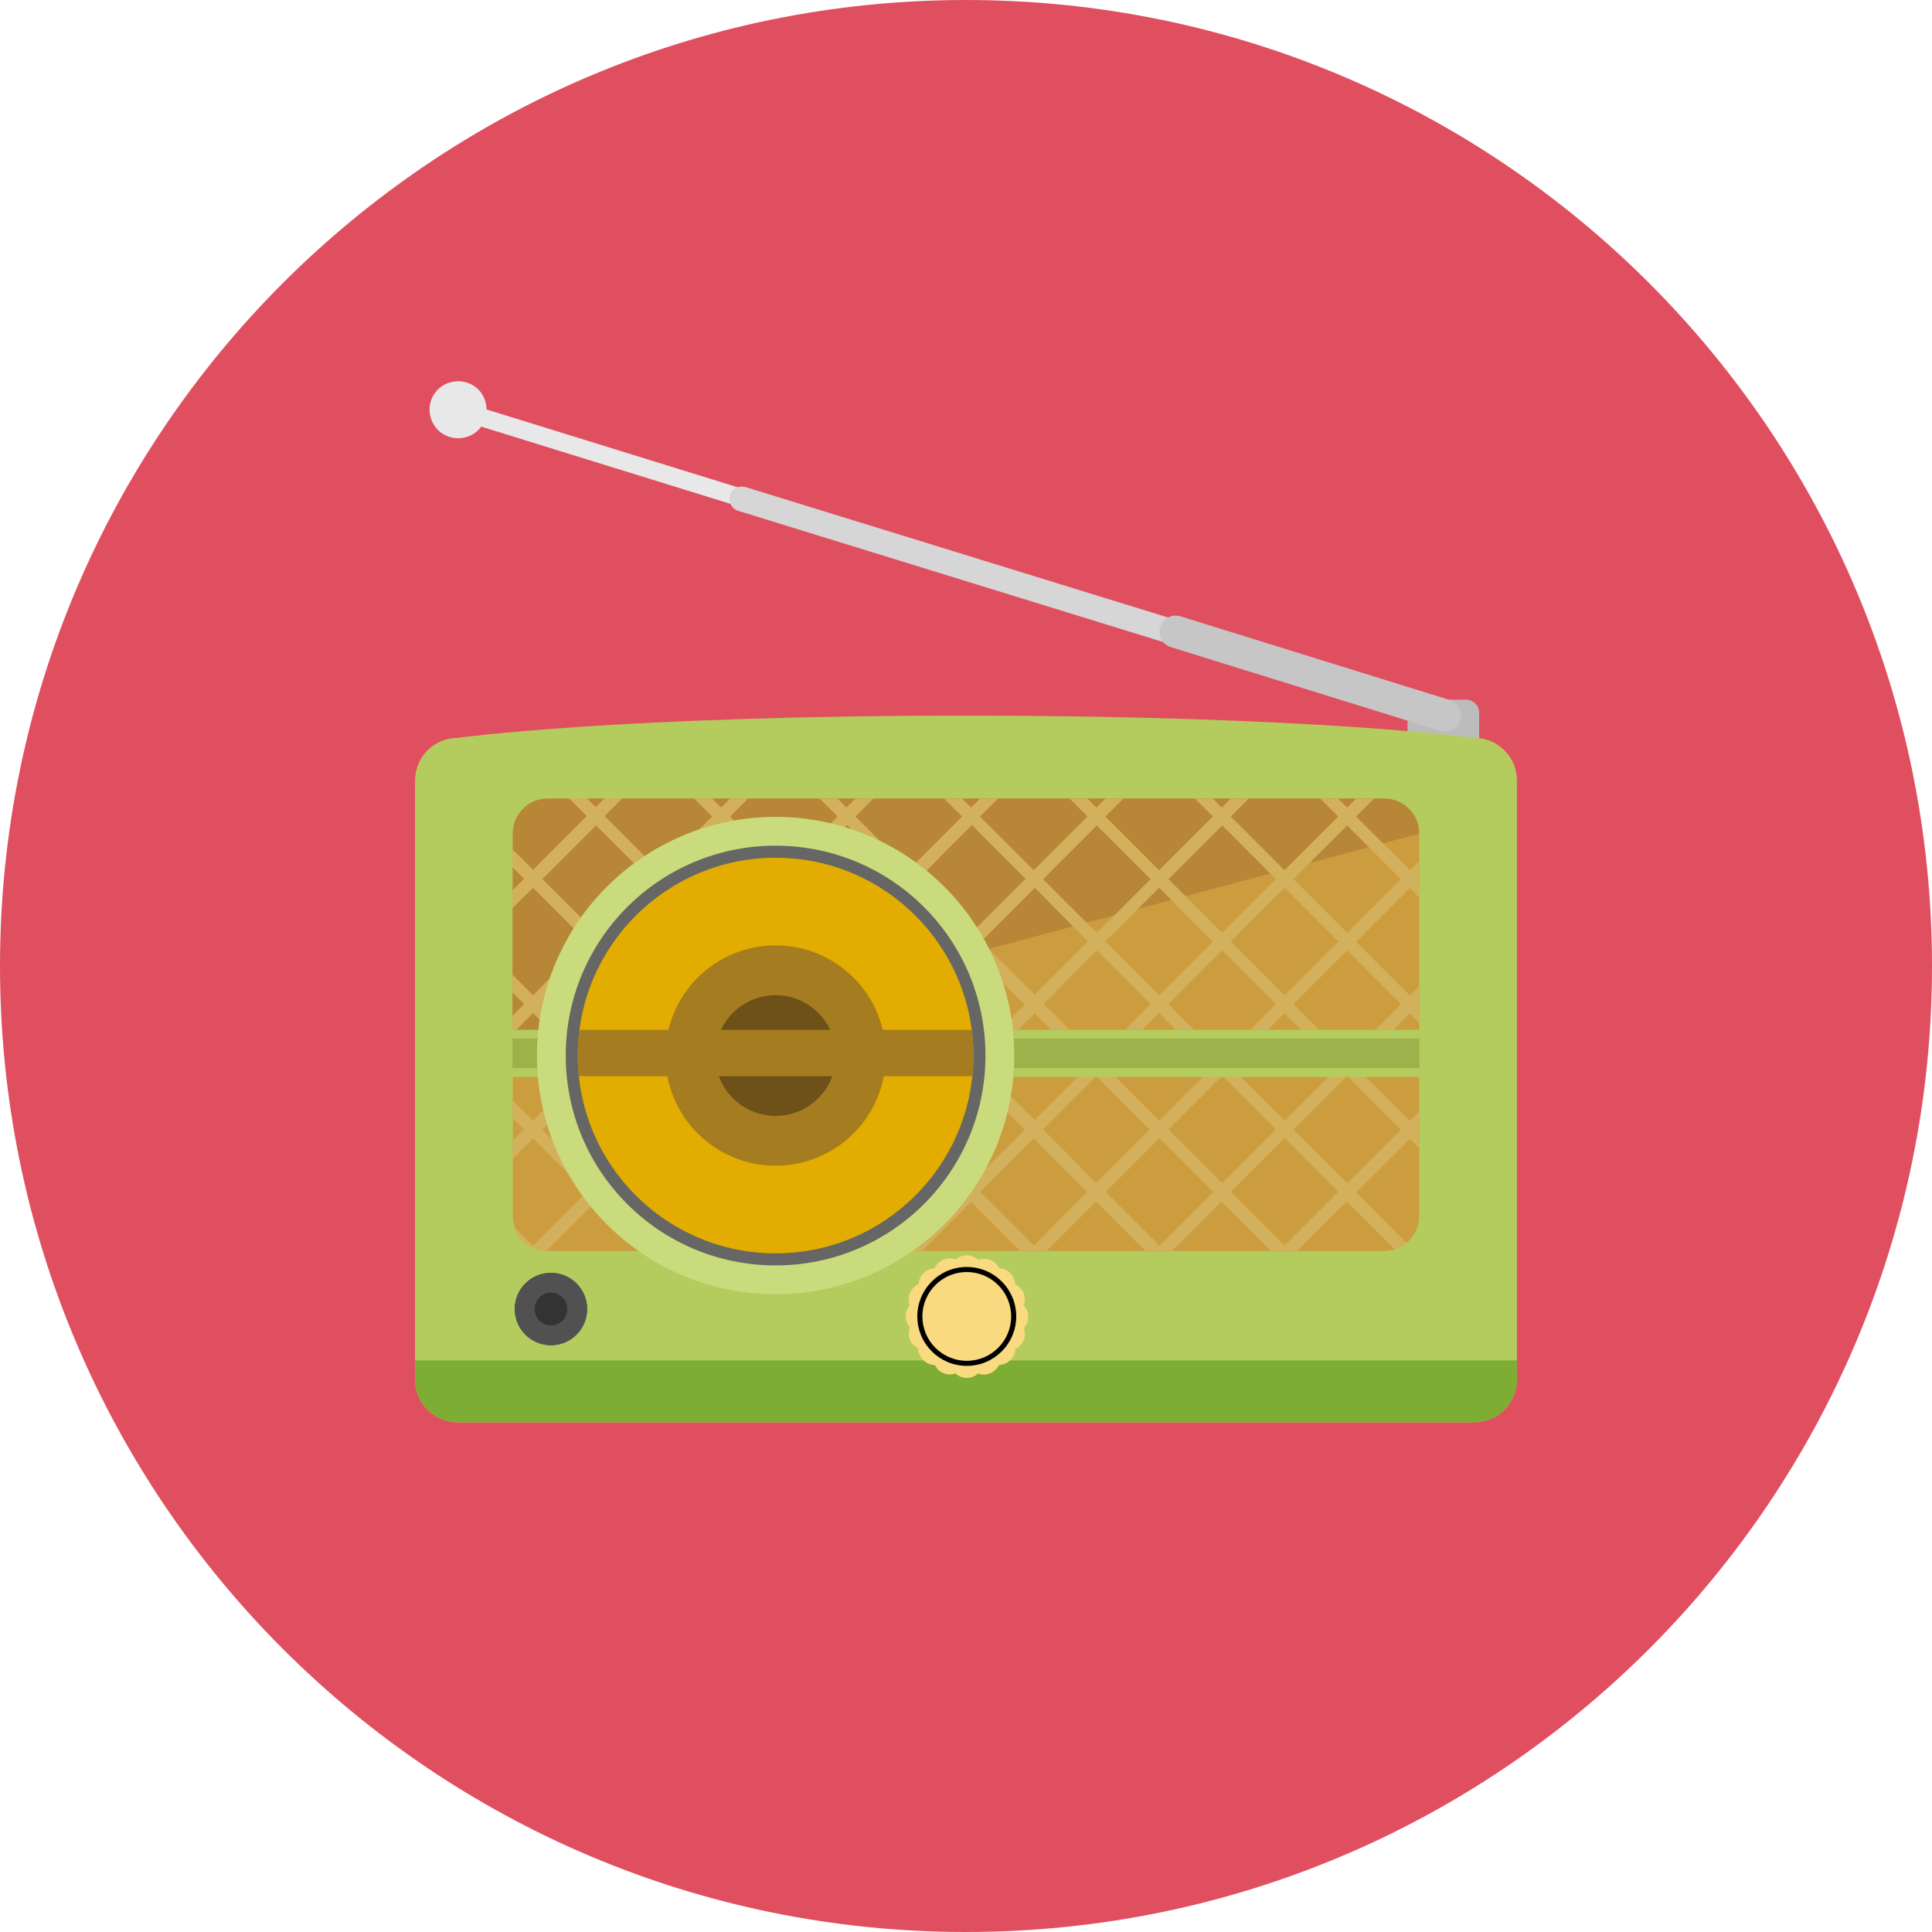
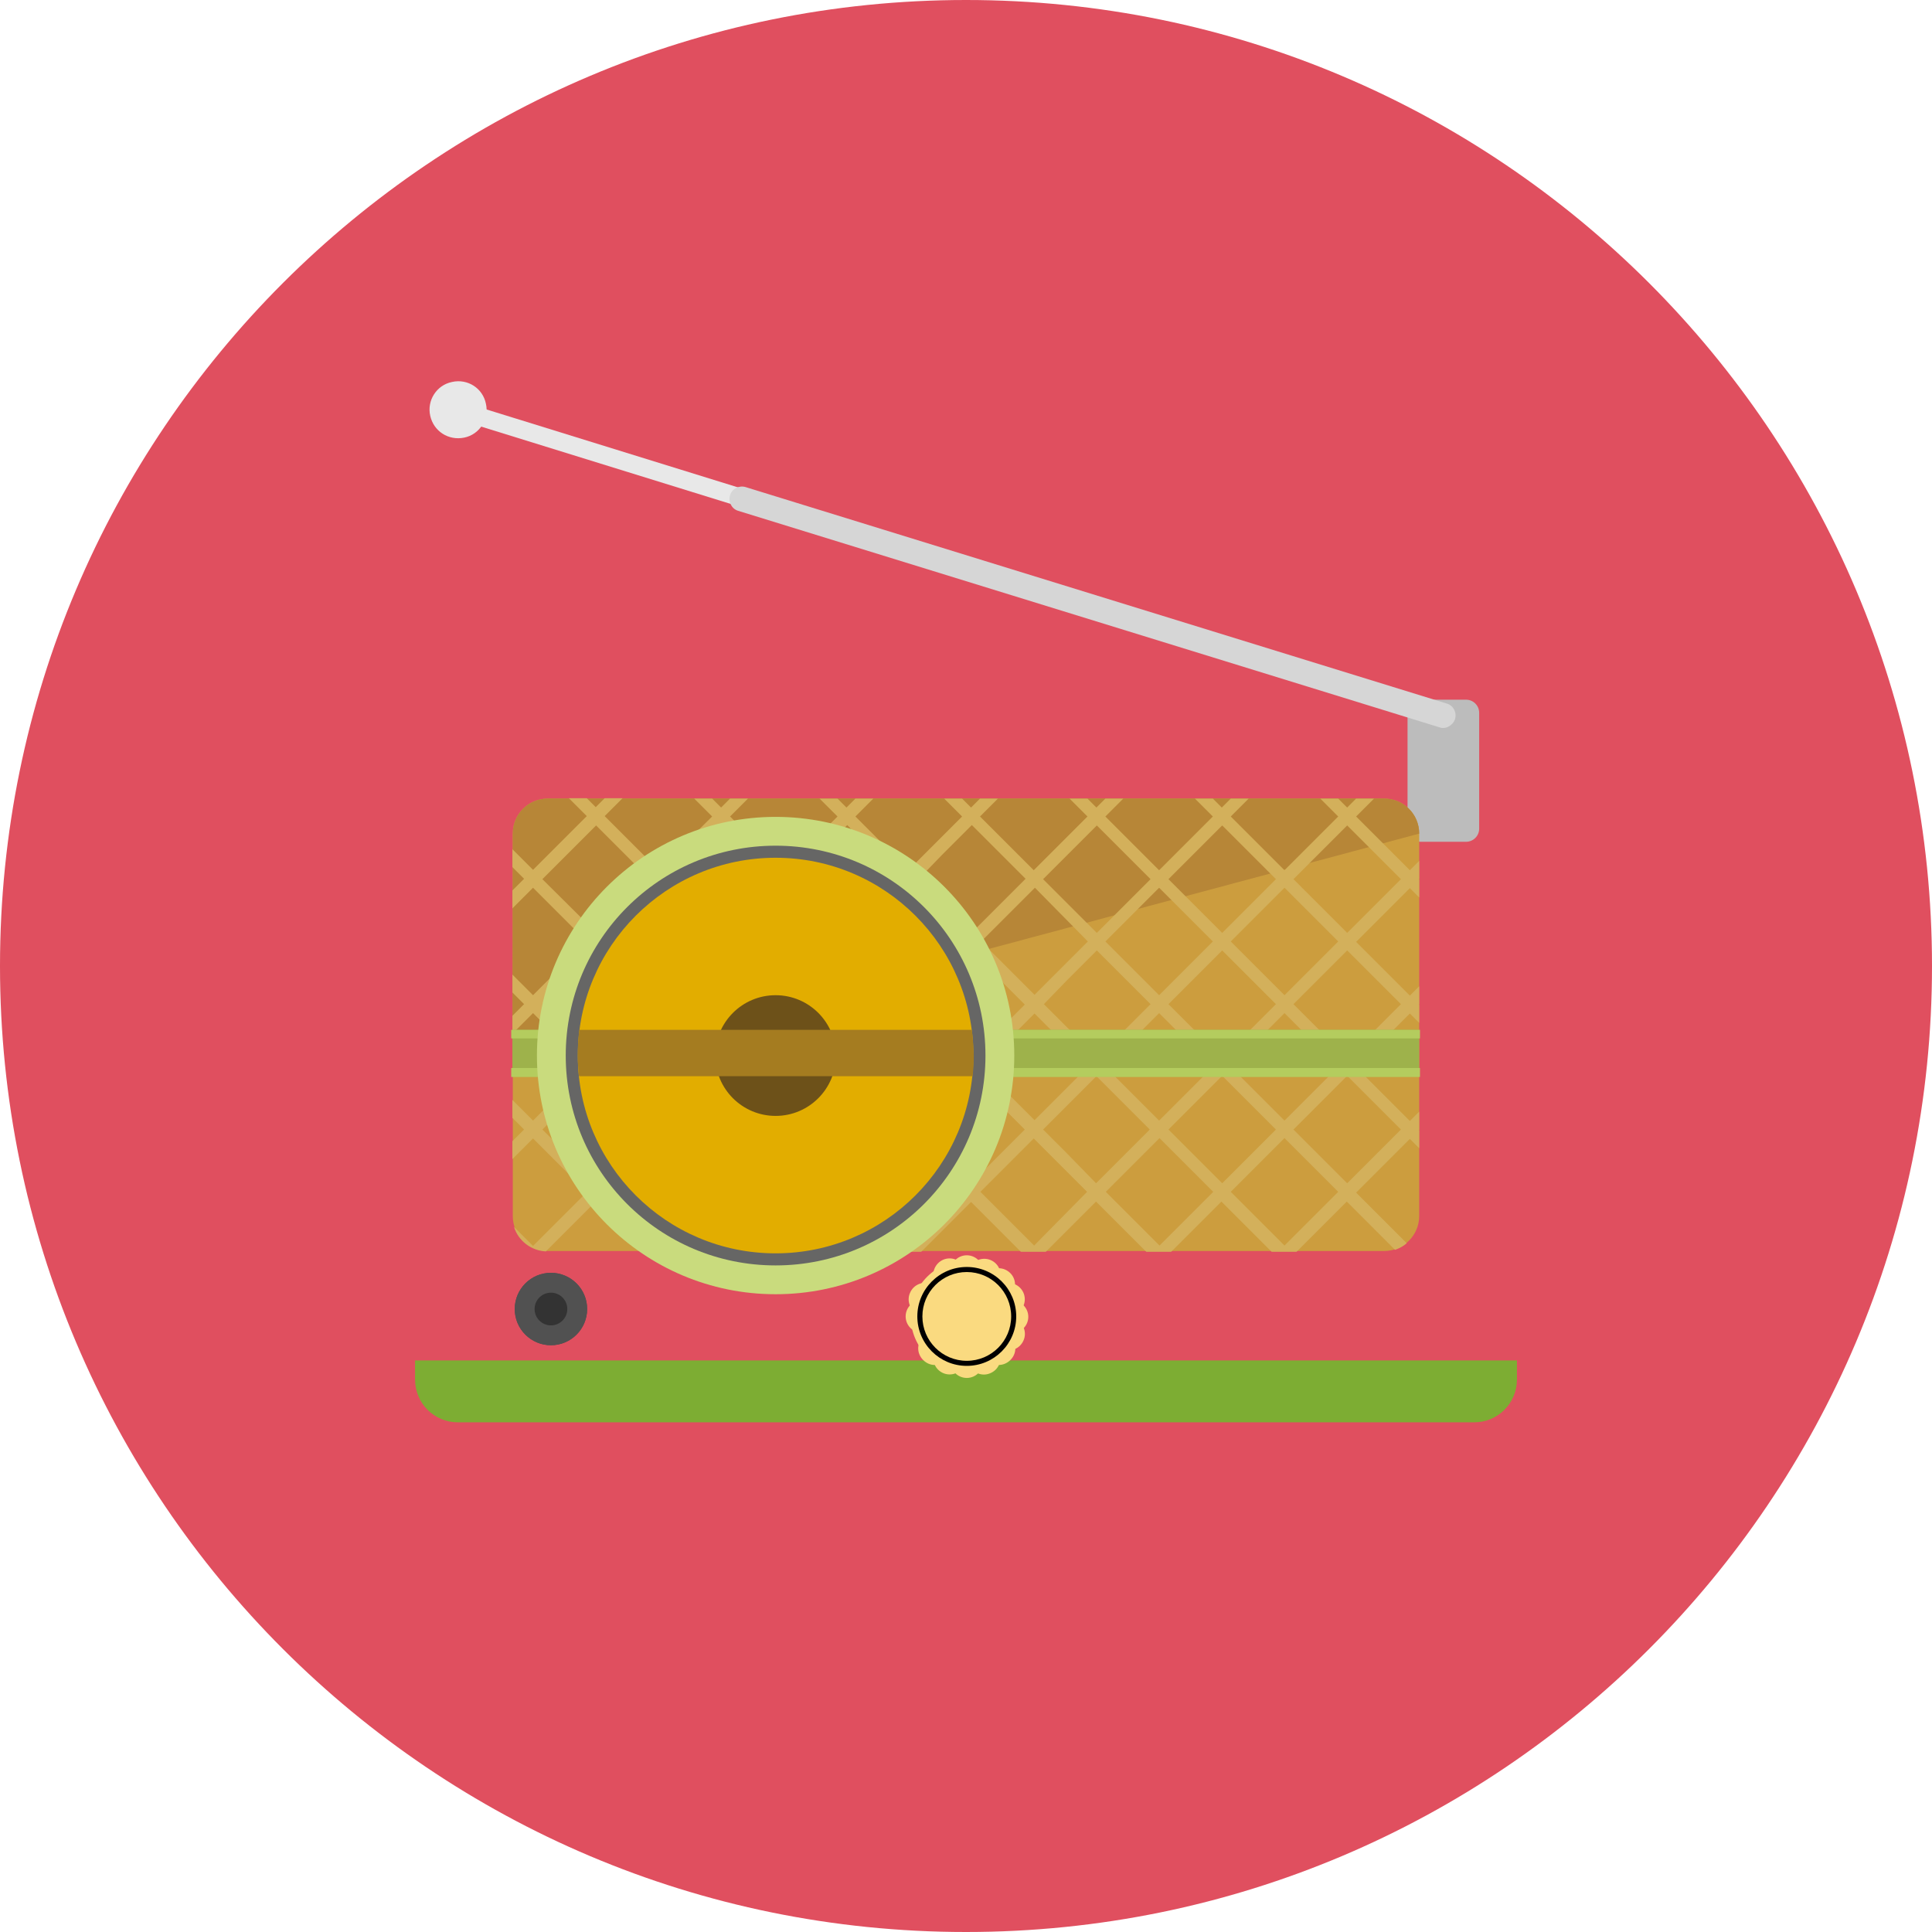
<svg xmlns="http://www.w3.org/2000/svg" version="1.1" id="Layer_1" x="0px" y="0px" viewBox="0 0 496.2 496.2" style="enable-background:new 0 0 496.2 496.2;" xml:space="preserve">
  <path style="fill:#E04F5F;" d="M496.2,248.1C496.2,111.1,385.1,0,248.1,0S0,111.1,0,248.1s111.1,248.1,248.1,248.1  S496.2,385.1,496.2,248.1z" />
  <path style="fill:#BCBCBC;" d="M361.5,212.8c0,1.9,1.5,3.4,3.4,3.4h11.6c1.9,0,3.4-1.5,3.4-3.4v-29.7c0-1.9-1.5-3.4-3.4-3.4h-11.6  c-1.9,0-3.4,1.5-3.4,3.4V212.8z" />
-   <path style="fill:#B4CC5E;" d="M389.6,354.3c0,6.1-4.9,11-11,11h-261c-6.1,0-11-4.9-11-11V200.5c0-6.1,4.9-11,11-11  c0,0,41.3-5.7,130.3-5.7s130.7,5.7,130.7,5.7c6.1,0,11,4.9,11,11V354.3z" />
  <path style="fill:#7DAD33;" d="M389.6,354.3c0,6.1-4.9,11-11,11h-261c-6.1,0-11-4.9-11-11v-4.9h283V354.3z" />
  <path style="fill:#CC9D3E;" d="M364.5,312.3c0,5-4.1,9-9,9H140.7c-5,0-9-4-9-9v-98.2c0-5,4-9,9-9h214.8c5,0,9,4,9,9L364.5,312.3  L364.5,312.3z" />
  <path style="fill:#B78637;" d="M131.7,214.1c0-5,4-9,9-9h214.8c5,0,9,4,9,9l-232.9,62.4L131.7,214.1z" />
  <path style="fill:#D3B05B;" d="M215.1,209.7l-13.8,13.8l-13.8-13.8l4.6-4.6h-4.6l-2.3,2.3l-2.3-2.3h-4.6l4.6,4.6l-13.8,13.7  l-13.8-13.8l4.6-4.6h-4.6l-2.3,2.3l-2.3-2.3h-4.6l4.6,4.6l-13.8,13.8l-5.3-5.3v4.6l3,3l-3,3v4.6l5.3-5.3l13.8,13.8l-13.8,13.8  l-5.3-5.3v4.6l3,3l-3,3v4.6l5.3-5.3l13.8,13.8l-13.8,13.8l-5.3-5.3v4.6l3,3l-3,3v4.6l5.3-5.3l13.8,13.8L136.9,320l-4.9-4.9  c1.1,3.5,4.3,6.1,8.2,6.3l12.8-12.8l12.9,12.9h6.4l12.9-12.9l12.9,12.9h6.4l12.8-12.8l12.8,12.8h6.5l12.8-12.8l12.8,12.8h6.4  l12.9-12.9l12.9,12.9h6.4l12.9-12.9l12.9,12.9h6.4l12.9-12.9l12.4,12.4c1.1-0.4,2.1-0.9,3-1.7l-13-13l13.8-13.8l2.4,2.4v-4.6  l-0.1-0.1l0.1-0.1v-4.6l-2.4,2.4l-13.8-13.8l13.8-13.8l2.4,2.4v-4.6l-0.1-0.1l0.1-0.1v-4.6l-2.4,2.4l-13.8-13.8l13.8-13.8l2.4,2.4  v-4.6l-0.1-0.1l0.1-0.1v-4.6l-2.4,2.4l-13.8-13.8l4.6-4.6h-4.6l-2.3,2.3l-2.3-2.3h-4.6l4.6,4.6l-13.8,13.8l-13.8-13.8l4.6-4.6h-4.6  l-2.3,2.3l-2.3-2.3h-4.6l4.6,4.6l-13.8,13.8l-13.8-13.8l4.6-4.6h-4.6l-2.3,2.3l-2.3-2.3h-4.6l4.6,4.6l-13.8,13.8l-13.8-13.8l4.6-4.6  h-4.6l-2.3,2.3l-2.3-2.3h-4.6l4.6,4.6l-13.7,13.7l-13.7-13.7l4.6-4.6h-4.6l-2.3,2.3l-2.3-2.3h-4.6L215.1,209.7z M208.9,235.6  L208.9,235.6l6.2,6.2l-13.7,13.7l-13.7-13.7l13.8-13.8L208.9,235.6z M274.1,251.7l7.6-7.6l13.8,13.8l-13.7,13.7l-13.7-13.7  L274.1,251.7L274.1,251.7z M313.9,271.7l-13.8-13.8l13.8-13.8l13.8,13.8L313.9,271.7z M329.9,260.2l13.8,13.8l-13.8,13.8L316.1,274  L329.9,260.2z M311.5,274l-13.8,13.8l-7.6-7.6l0,0l-6.2-6.2l6.2-6.2l0,0l7.6-7.6L311.5,274z M279.4,274l-13.7,13.7L252,274  l13.7-13.7L279.4,274z M249.5,271.7L235.8,258l13.7-13.7l13.7,13.7L249.5,271.7z M247.2,274l-13.7,13.7L219.8,274l13.7-13.7  L247.2,274z M217.4,271.7L203.7,258l13.7-13.7l13.7,13.7L217.4,271.7z M176.7,280.2l-7.6,7.6L155.3,274l13.8-13.8l7.6,7.6l0,0  l6.2,6.2L176.7,280.2L176.7,280.2z M171.5,257.9l13.8-13.8l7.6,7.6l0,0l6.2,6.2l-13.7,13.7L171.5,257.9z M201.3,260.3L215,274  l-13.7,13.7L187.6,274L201.3,260.3z M185.2,212l13.8,13.8l-13.8,13.8l-13.8-13.8L185.2,212z M182.9,241.8l-13.8,13.8l-13.8-13.8  l13.8-13.7L182.9,241.8z M139.3,225.8l13.8-13.8l13.8,13.8l-13.8,13.7L139.3,225.8z M139.3,257.9l13.8-13.8l13.8,13.8l-13.8,13.8  L139.3,257.9z M139.3,290.1l13.8-13.8l13.8,13.8l-13.8,13.7L139.3,290.1z M169.1,319.9l-13.8-13.8l13.8-13.8l13.8,13.8L169.1,319.9z   M171.5,290.1l13.7-13.7l13.7,13.7l-6.2,6.2l0,0l-7.6,7.6L171.5,290.1z M208.9,312.4l-7.6,7.6l-13.8-13.8l13.7-13.7l13.7,13.7  L208.9,312.4L208.9,312.4z M203.6,290.1l13.7-13.7l13.8,13.7l-13.7,13.7L203.6,290.1z M233.5,319.9l-13.7-13.7l13.7-13.7l13.7,13.7  L233.5,319.9z M235.8,290.1l13.7-13.7l13.7,13.7l-13.7,13.7L235.8,290.1z M265.6,319.9l-7.6-7.6l0,0l-6.2-6.2l13.7-13.7l13.7,13.7  L265.6,319.9z M274.1,296.3L274.1,296.3l-6.2-6.2l13.7-13.7l13.7,13.7l-13.8,13.8L274.1,296.3z M297.8,319.9L284,306.1l13.8-13.8  l13.8,13.8L297.8,319.9z M300.1,290.1l13.8-13.8l13.8,13.8l-13.8,13.8L300.1,290.1z M329.9,319.9l-13.8-13.8l13.8-13.8l13.8,13.8  L329.9,319.9z M359.8,290.1L346,303.9l-13.8-13.8l13.8-13.8L359.8,290.1z M359.8,257.9L346,271.7l-13.8-13.8l13.8-13.8L359.8,257.9z   M346,212l13.8,13.8L346,239.6l-13.8-13.8L346,212z M343.7,241.8l-13.8,13.8l-13.8-13.8l13.8-13.8L343.7,241.8z M313.9,212  l13.8,13.8l-13.8,13.8l-13.8-13.8L313.9,212z M311.5,241.8l-13.8,13.8l-13.8-13.8l13.8-13.8L311.5,241.8z M281.7,212l13.8,13.8  l-13.8,13.8l-13.8-13.8L281.7,212z M279.4,241.8l-13.7,13.7L252,241.8l6.2-6.2l0,0l7.6-7.6L279.4,241.8z M242,219.5l7.6-7.6  l13.8,13.8l-13.7,13.7L236,225.7L242,219.5L242,219.5z M247.2,241.8l-13.7,13.7l-13.7-13.7l13.7-13.7L247.2,241.8z M225,219.5  L225,219.5l6.2,6.2l-13.7,13.7l-13.7-13.7l13.8-13.8L225,219.5z" />
  <rect x="131.6" y="264.5" style="fill:#9EB24B;" width="232.9" height="12" />
  <g>
    <rect x="131.3" y="264.5" style="fill:#B4CC5E;" width="233.4" height="2.2" />
    <rect x="131.3" y="274.3" style="fill:#B4CC5E;" width="233.4" height="2.3" />
  </g>
  <circle style="fill:#C9DB7D;" cx="199.2" cy="271.1" r="61.3" />
  <path style="fill:#666665;" d="M145.3,271.1c0-29.8,24.1-53.9,53.9-53.9s53.9,24.1,53.9,53.9S229,325,199.2,325  S145.3,300.9,145.3,271.1z" />
  <circle style="fill:#E2AD00;" cx="199.2" cy="271.1" r="50.8" />
-   <circle style="fill:#A57C20;" cx="199.2" cy="271.1" r="28.3" />
  <circle style="fill:#6D5119;" cx="199.2" cy="271.1" r="15.5" />
  <path style="fill:#A57C20;" d="M249.6,264.5H148.8c-0.3,2.1-0.4,4.3-0.4,6.5c0,1.8,0.1,3.6,0.3,5.4h101.1c0.2-1.8,0.3-3.6,0.3-5.4  C250,268.9,249.9,266.7,249.6,264.5z" />
  <g>
    <circle style="fill:#FADA80;" cx="248.3" cy="338.1" r="14.4" />
    <circle style="fill:#FADA80;" cx="248.3" cy="326.6" r="4.2" />
    <circle style="fill:#FADA80;" cx="248.3" cy="349.7" r="4.2" />
    <path style="fill:#FADA80;" d="M259.9,342.4c-2.3,0-4.2-1.9-4.2-4.2s1.9-4.2,4.2-4.2c2.3,0,4.2,1.9,4.2,4.2   S262.2,342.4,259.9,342.4z" />
    <circle style="fill:#FADA80;" cx="236.8" cy="338.1" r="4.2" />
    <path style="fill:#FADA80;" d="M259.5,333c-1.7,1.7-4.3,1.7-6,0s-1.7-4.3,0-6s4.3-1.7,6,0C261.1,328.6,261.1,331.3,259.5,333z" />
    <path style="fill:#FADA80;" d="M243.1,349.3c-1.7,1.7-4.3,1.7-6,0s-1.7-4.3,0-6s4.3-1.7,6,0C244.8,345,244.8,347.7,243.1,349.3z" />
    <path style="fill:#FADA80;" d="M253.5,349.3c-1.7-1.7-1.7-4.3,0-6s4.3-1.7,6,0s1.7,4.3,0,6C257.8,351,255.1,351,253.5,349.3z" />
-     <path style="fill:#FADA80;" d="M237.2,333c-1.7-1.7-1.7-4.3,0-6s4.3-1.7,6,0s1.7,4.3,0,6C241.5,334.6,238.8,334.6,237.2,333z" />
    <circle style="fill:#FADA80;" cx="252.8" cy="327.5" r="4.2" />
    <circle style="fill:#FADA80;" cx="243.9" cy="348.8" r="4.2" />
    <path style="fill:#FADA80;" d="M257.4,346.5c-2.2-0.9-3.2-3.4-2.3-5.5c0.9-2.2,3.4-3.2,5.5-2.3c2.2,0.9,3.2,3.4,2.3,5.5   C262,346.4,259.5,347.4,257.4,346.5z" />
    <path style="fill:#FADA80;" d="M236,337.6c-2.2-0.9-3.2-3.4-2.3-5.5c0.9-2.2,3.4-3.2,5.5-2.3c2.2,0.9,3.2,3.4,2.3,5.5   C240.7,337.5,238.2,338.5,236,337.6z" />
    <circle style="fill:#FADA80;" cx="259" cy="333.7" r="4.2" />
-     <circle style="fill:#FADA80;" cx="237.6" cy="342.5" r="4.2" />
    <path style="fill:#FADA80;" d="M248.8,350.4c-0.9-2.2,0.1-4.6,2.3-5.5c2.2-0.9,4.6,0.1,5.5,2.3c0.9,2.2-0.1,4.6-2.3,5.5   C252.2,353.6,249.7,352.6,248.8,350.4z" />
    <circle style="fill:#FADA80;" cx="243.9" cy="327.4" r="4.2" />
  </g>
  <circle cx="248.3" cy="338.1" r="12.7" />
  <circle style="fill:#FADA80;" cx="248.3" cy="338.1" r="11.4" />
  <g>
    <circle style="fill:#515151;" cx="141.5" cy="336.2" r="9.3" />
    <circle style="fill:#515151;" cx="141.5" cy="336.2" r="9.3" />
  </g>
  <circle style="fill:#333333;" cx="141.5" cy="336.2" r="4.2" />
  <path style="fill:#E8E8E8;" d="M370.5,185.7c-0.4,0.1-0.8,0.1-1.2,0l-252.4-78.2c-1.2-0.4-1.9-1.7-1.5-2.9c0.4-1.2,1.7-1.9,2.9-1.5  l252.4,78.2c1.2,0.4,1.9,1.7,1.5,2.9C372,185,371.3,185.5,370.5,185.7z" />
  <path style="fill:#D6D6D6;" d="M371.3,186.9c-0.5,0.1-1.1,0.1-1.6-0.1l-180.1-55.6c-1.7-0.5-2.6-2.3-2.1-4c0.5-1.7,2.3-2.6,4-2.1  l180.1,55.6c1.7,0.5,2.6,2.3,2.1,4C373.3,185.8,372.4,186.6,371.3,186.9z" />
-   <path style="fill:#C6C6C6;" d="M372,187.8c-0.7,0.1-1.4,0.1-2.1-0.1l-69.2-21.5c-2.2-0.7-3.4-3-2.7-5.2c0.7-2.2,3-3.4,5.2-2.7  l69.2,21.5c2.2,0.7,3.4,3,2.7,5.2C374.6,186.4,373.4,187.4,372,187.8z" />
  <path style="fill:#E8E8E8;" d="M110.5,106.8c-0.9-3.9,1.6-7.9,5.6-8.7c4-0.9,7.9,1.6,8.7,5.6c0.9,3.9-1.6,7.9-5.6,8.7  S111.4,110.8,110.5,106.8z" />
  <g>
</g>
  <g>
</g>
  <g>
</g>
  <g>
</g>
  <g>
</g>
  <g>
</g>
  <g>
</g>
  <g>
</g>
  <g>
</g>
  <g>
</g>
  <g>
</g>
  <g>
</g>
  <g>
</g>
  <g>
</g>
  <g>
</g>
</svg>